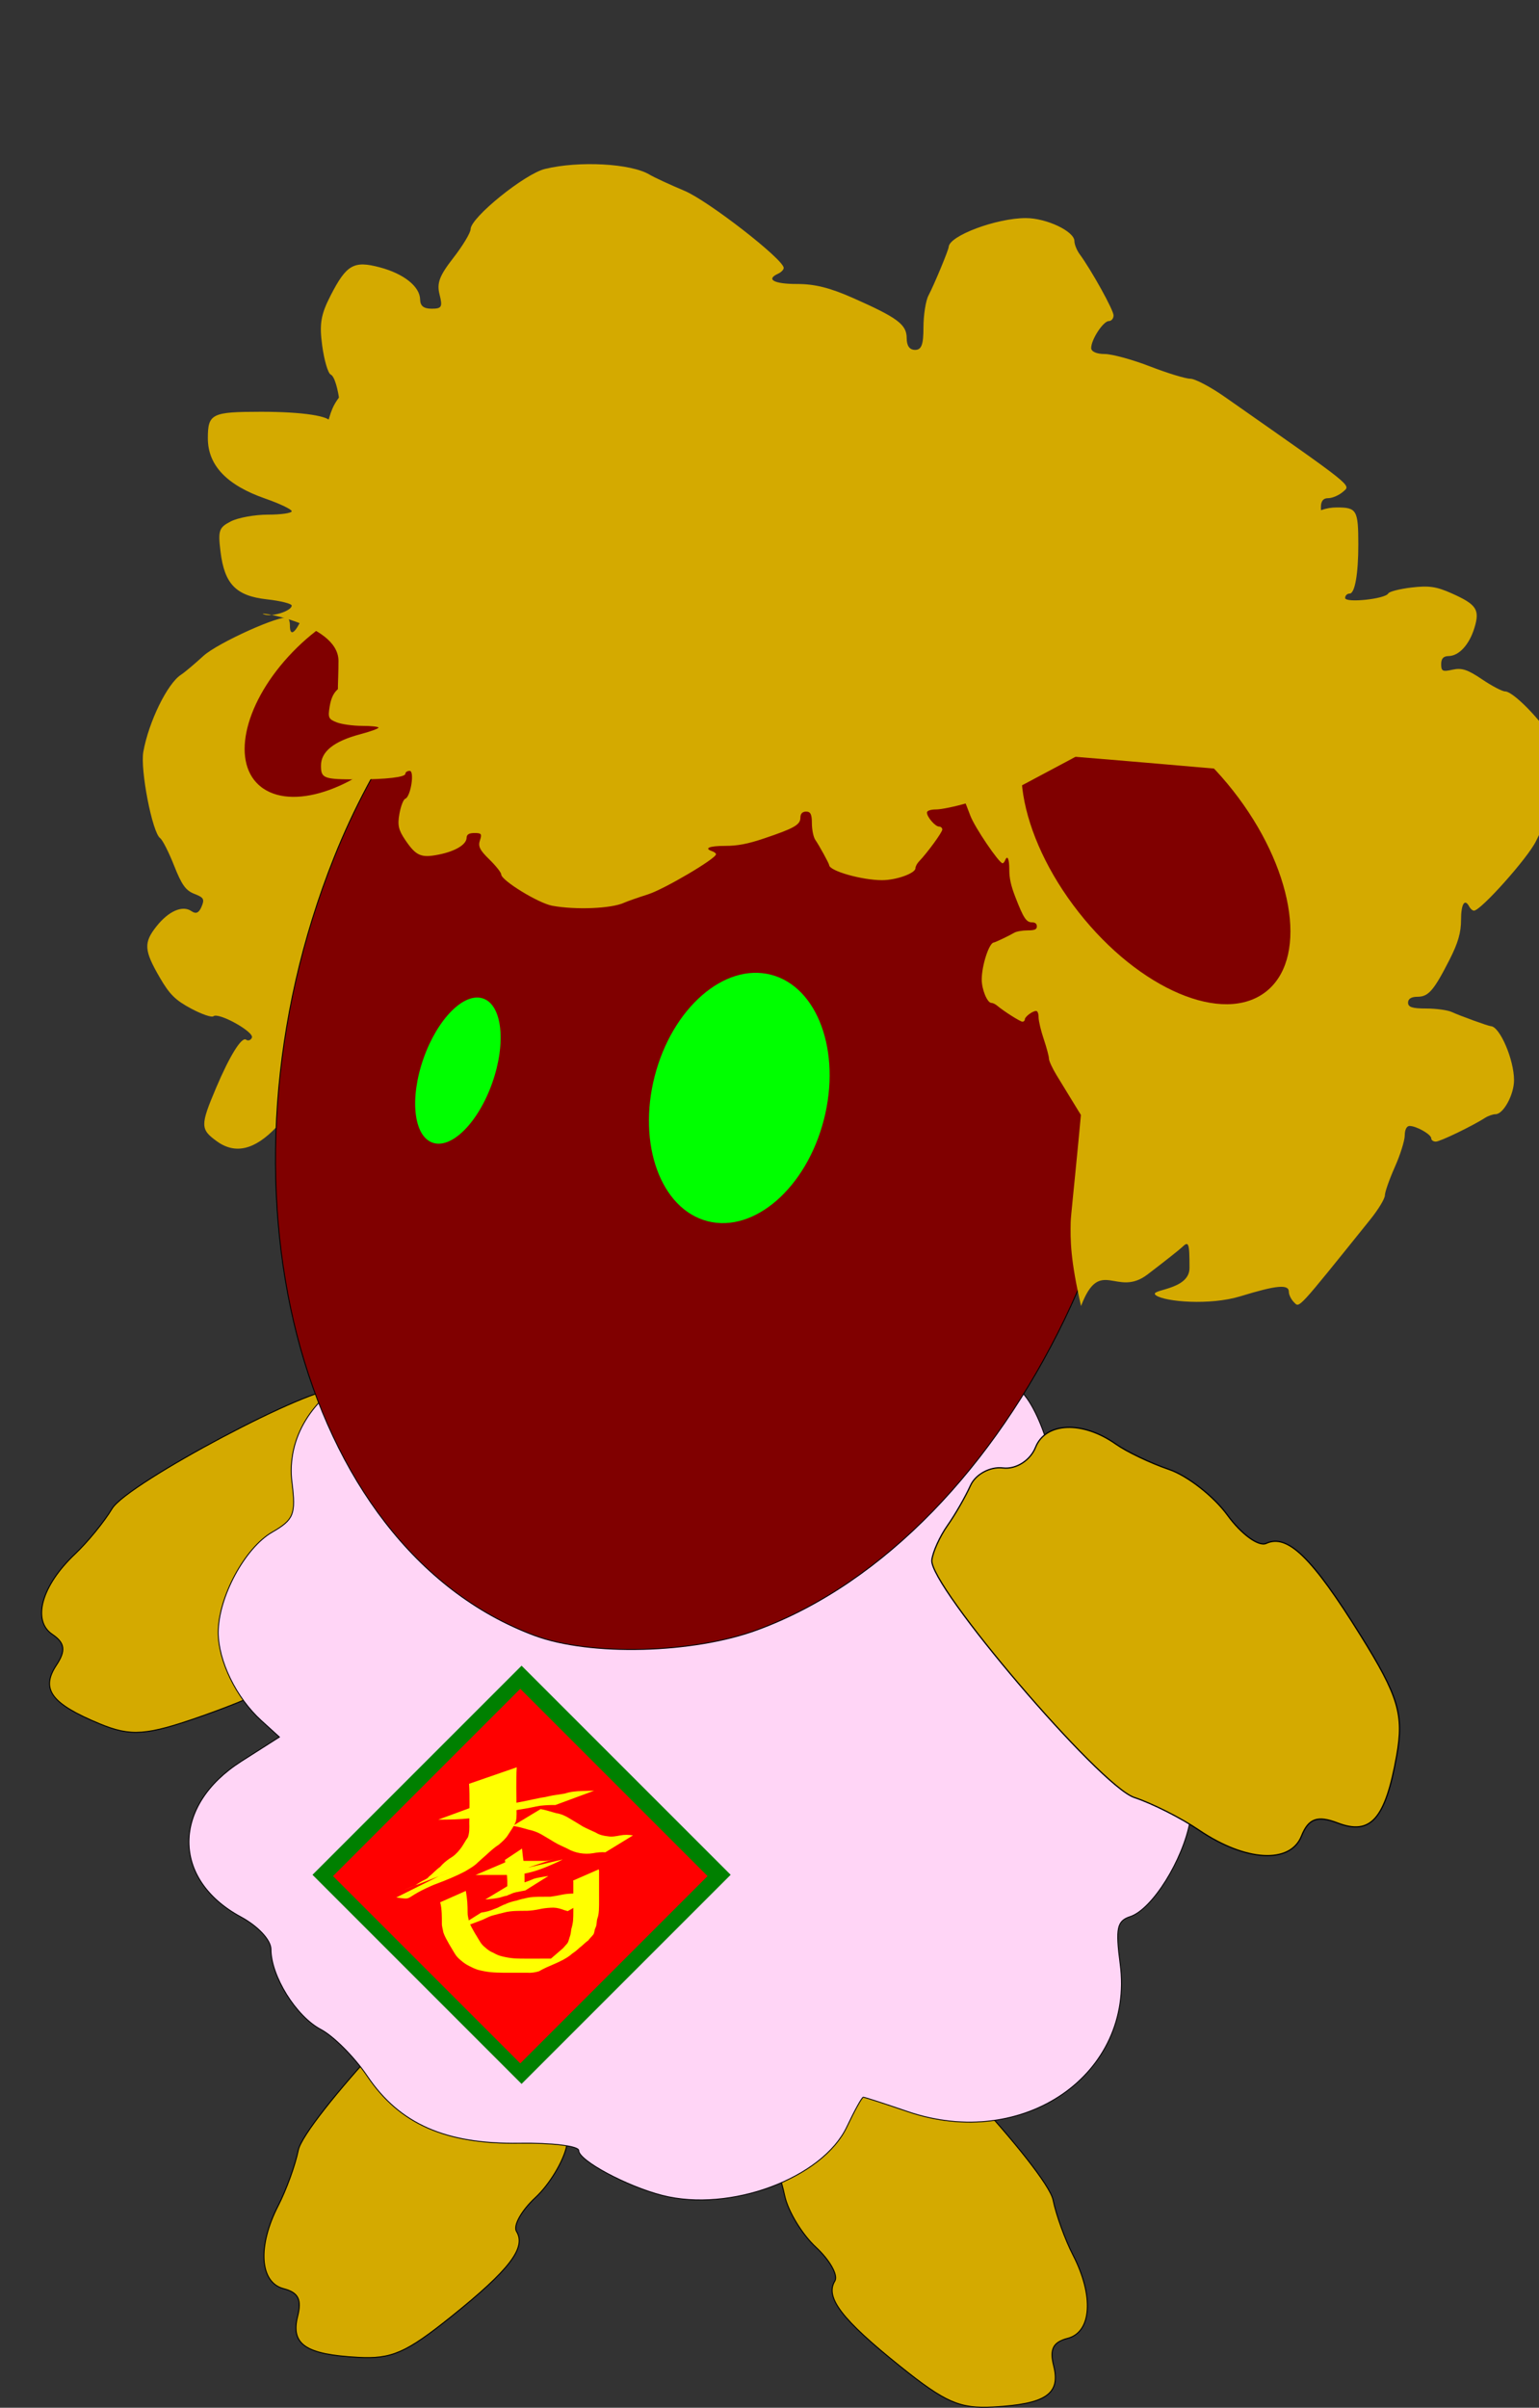
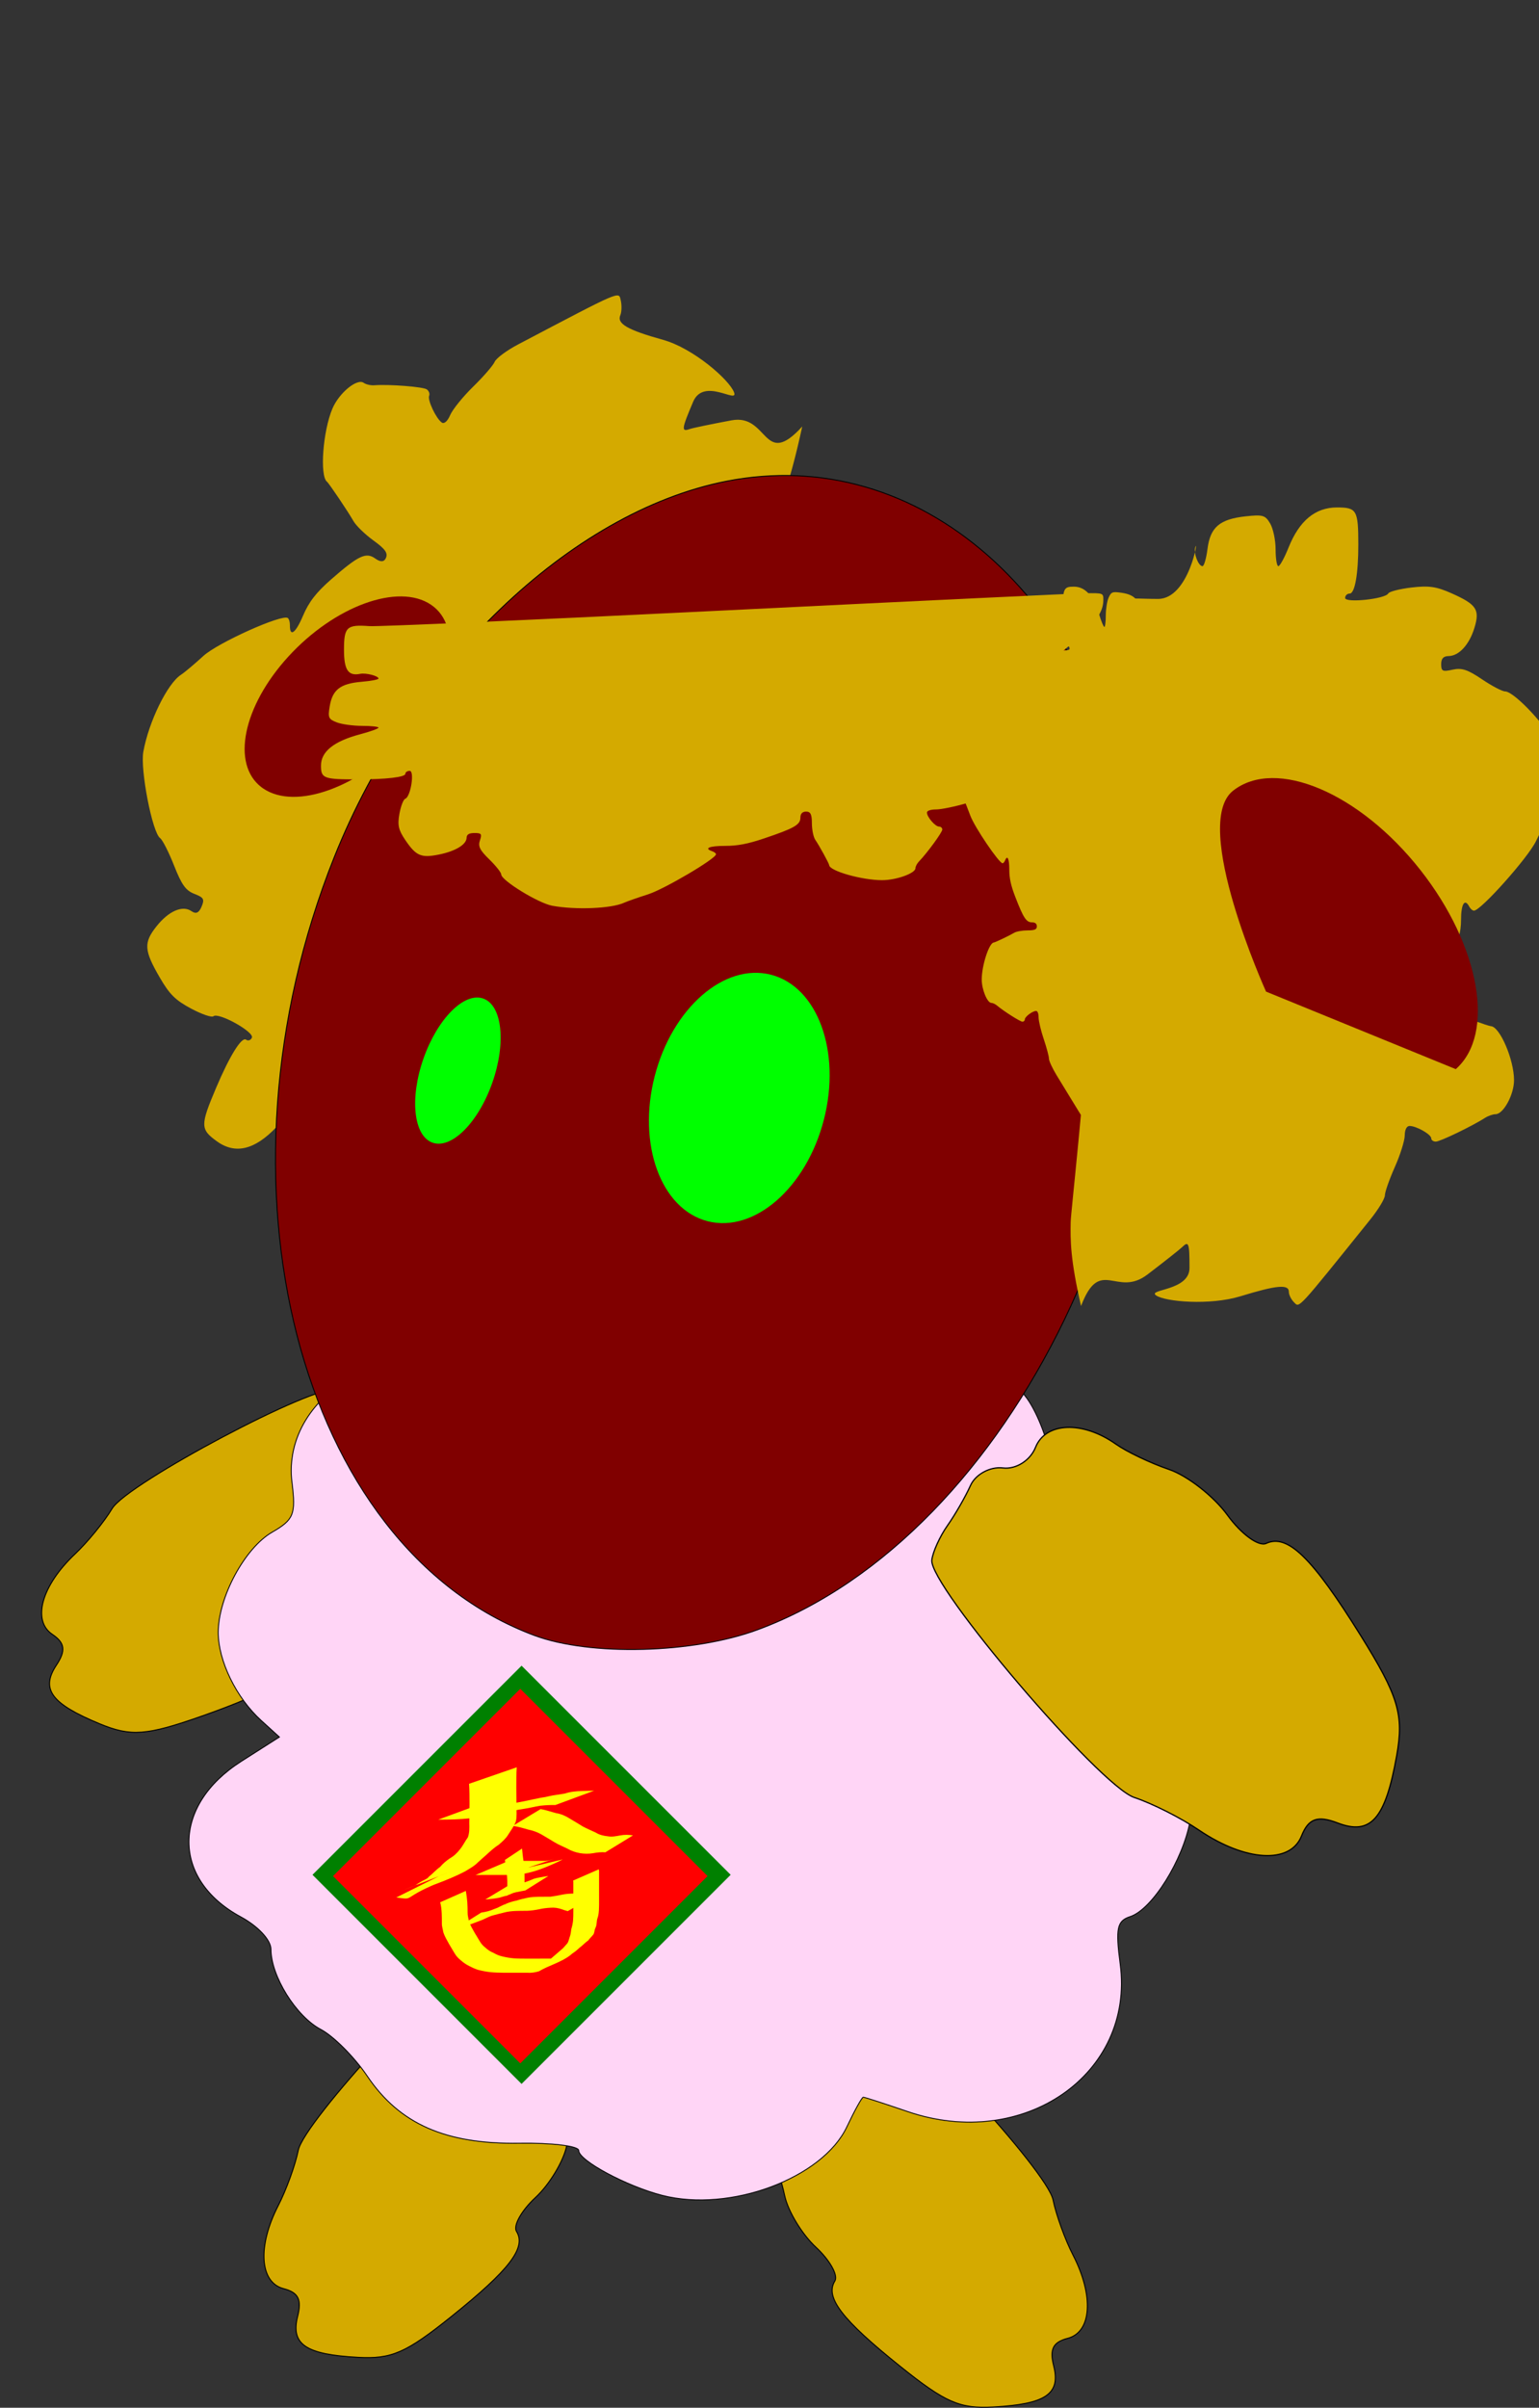
<svg xmlns="http://www.w3.org/2000/svg" version="1.1" viewBox="0 0 443.1 693.11">
  <rect x="0" y="0" width="443.1" height="693.11" fill="#333333" stroke="none" />
  <g transform="translate(-159.75 -67.475)">
    <path d="m217.79 561.51c20.229-7.116 26.929-11.505 25.754-16.871-0.412-1.883 3.351-5.203 8.364-7.378 5.012-2.175 11.051-7.138 13.419-11.028 2.368-3.89 6.186-8.779 8.483-10.864 7.042-6.389 8.551-14.893 3.275-18.455-2.745-1.853-4.099-5.571-3.082-8.466 0.998-2.839-0.078-6.564-2.39-8.279-2.312-1.715-5.915-4.982-8.006-7.261-2.091-2.279-5.288-4.666-7.104-5.304-5.664-1.991-60.128 26.873-64.487 34.175-2.245 3.761-7.06 9.65-10.7 13.086-9.573 9.037-12.409 19.098-6.507 23.082 3.66 2.471 3.953 4.68 1.175 8.884-4.573 6.921-1.485 11.097 12.475 16.873 8.999 3.724 13.455 3.39 29.332-2.195z" fill="#d4aa00" stroke="#000" stroke-width=".286" />
    <path d="m418.82 748.57c-16.725-13.42-21.591-19.783-18.703-24.455 1.013-1.64-1.437-6.02-5.444-9.734-4.008-3.714-8.059-10.398-9.003-14.854s-2.925-10.333-4.401-13.062c-4.525-8.363-3.129-16.886 3.03-18.497 3.204-0.838 5.714-3.897 5.714-6.965 0-3.009 2.25-6.167 5-7.018s7.233-2.739 9.961-4.196 6.536-2.649 8.461-2.649c6.004 0 47.817 45.289 49.507 53.624 0.871 4.293 3.461 11.445 5.756 15.894 6.035 11.7 5.375 22.132-1.514 23.933-4.272 1.117-5.281 3.105-4.054 7.992 2.019 8.045-2.278 10.962-17.363 11.782-9.725 0.529-13.818-1.263-26.945-11.796z" fill="#d4aa00" stroke="#000" stroke-width=".286" />
    <path d="m289.75 734.28c16.725-13.42 21.591-19.783 18.703-24.455-1.013-1.639 1.437-6.02 5.444-9.734 4.008-3.714 8.059-10.398 9.003-14.854 0.944-4.455 2.925-10.333 4.401-13.062 4.525-8.363 3.129-16.886-3.03-18.497-3.204-0.838-5.714-3.897-5.714-6.965 0-3.009-2.25-6.167-5-7.018s-7.233-2.739-9.961-4.196c-2.729-1.457-6.536-2.648-8.461-2.648-6.004 0-47.817 45.289-49.507 53.624-0.871 4.293-3.461 11.445-5.756 15.894-6.035 11.7-5.375 22.132 1.514 23.934 4.272 1.117 5.281 3.105 4.054 7.992-2.019 8.045 2.278 10.962 17.363 11.782 9.725 0.529 13.818-1.263 26.945-11.796z" fill="#d4aa00" stroke="#000" stroke-width=".286" />
    <g transform="matrix(.886 0 0 .891 102.84 -106.59)" fill="#ffd5f6">
      <path d="m279.43 904.65c-11.622-2.974-27.143-11.268-27.143-14.505 0-1.451-8.679-2.506-19.286-2.345-23.964 0.363-38.942-6.211-49.434-21.699-4.141-6.113-10.929-12.896-15.083-15.072-8.033-4.209-16.197-17.253-16.197-25.878 0-3.005-4.166-7.45-9.85-10.511-22.476-12.104-22.391-35.884 0.179-50.198l12.413-7.872-5.95-5.384c-8.076-7.308-13.936-19.249-13.936-28.396 0-11.35 8.627-27.3 17.529-32.409 7.04-4.04 7.735-5.762 6.453-15.989-3.694-29.475 34.685-50.578 69.251-38.079 8.564 3.097 9.989 2.747 16.882-4.147 4.141-4.141 12.06-9.024 17.598-10.852 12.777-4.217 36.702-2.303 49.208 3.936 7.984 3.983 11.665 4.271 21.334 1.667 22.65-6.099 52.5 3.306 64.65 20.369 3.435 4.823 6.951 14.035 7.814 20.471 1.235 9.21 4.519 14.544 15.424 25.055 13.417 12.932 15.717 18.55 14.352 35.058-0.225 2.716 2.752 9.596 6.615 15.287 8.433 12.427 11.355 25.998 8.716 40.488-2.312 12.695-12.34 28.629-19.469 30.933-4.28 1.384-4.787 3.77-3.255 15.325 4.72 35.577-31.415 60.5-69.1 47.66-7.476-2.547-13.947-4.632-14.379-4.632-0.432 0-2.821 4.289-5.309 9.532-7.918 16.687-38.032 27.817-60.031 22.188z" fill="#ffd5f6" stroke="#000" stroke-width=".286" />
    </g>
    <path d="m551.46 538.21c-13.941-22.395-21.008-29.275-27.161-26.448-2.159 0.992-7.159-2.647-11.109-8.088-3.951-5.44-11.533-11.376-16.849-13.19-5.316-1.814-12.219-5.104-15.341-7.311-9.567-6.763-20.215-6.328-23.106 0.944-1.504 3.784-5.626 6.39-9.383 5.934-3.685-0.448-7.889 1.827-9.342 5.054-1.453 3.227-4.434 8.414-6.625 11.525s-4.219 7.578-4.506 9.925c-0.896 7.323 48.334 65.055 58.289 68.357 5.128 1.7 13.501 5.923 18.607 9.384 13.429 9.101 26.304 9.848 29.539 1.713 2.006-5.045 4.591-5.979 10.394-3.756 9.552 3.659 13.765-1.149 17.021-19.425 2.099-11.782 0.515-17.041-10.427-34.618z" fill="#d4aa00" stroke="#000" stroke-width=".352" />
    <g transform="matrix(.352 -.83 .53 .383 -46.616 1291.2)" fill="#d4aa00">
      <path d="m1160.9-50.092c-72.487-6.572-111.51-14.449-114.66-14.013-8.777 1.218-6.973 2.28-6.973-13.899 0-14.302-24.088-18.743-19.47-17.049 2.232 0.819 7.084-1.46 7.084-3.328 0-0.711-2.943-1.745-6.541-2.298-8.21-1.262-11.258-5.602-12.313-17.531-0.696-7.866-0.437-8.935 2.708-11.193 1.913-1.373 6.328-2.497 9.812-2.497 3.484 0 6.334-0.566 6.334-1.259s-3.165-2.796-7.034-4.674c-10.179-4.943-15.179-12.262-15.179-22.221 0-9.057 1.008-9.756 14.068-9.763 11.081-5e-3 18.51 1.582 18.51 3.957 0 1.143 0.752 2.079 1.672 2.079 1.976 0 0.38-18.436-1.711-19.761-0.711-0.45-1.724-5.241-2.251-10.645-0.781-7.998-0.371-11.424 2.202-18.417 4.22-11.467 6.151-13.011 13.07-10.446 6.349 2.354 10.593 7.061 10.662 11.826 0.035 2.413 0.939 3.416 3.078 3.416 2.651 0 2.909-0.653 2.07-5.238-0.769-4.201-0.049-6.868 3.635-13.469 2.526-4.527 4.593-9.308 4.593-10.624 0-4.237 14.32-20.368 19.695-22.187 9.039-3.058 22.757-2.023 27.691 2.089 1.222 1.018 5.395 3.709 9.274 5.979 6.277 3.674 26.266 25.294 26.266 28.41 0 0.658-0.666 1.619-1.481 2.135-3.326 2.107-1.1 3.795 5.003 3.795 4.771 0 8.735 1.389 15.003 5.259 11.679 7.21 14.052 9.695 14.052 14.712 0 2.827 0.767 4.319 2.221 4.319 1.703 0 2.221-1.932 2.221-8.279 0-4.553 0.597-9.848 1.327-11.766 1.466-3.854 5.311-16.713 5.355-17.91 0.151-4.123 12.658-10.627 20.433-10.627 5.469 0 12.868 4.877 12.868 8.481 0 1.203 0.626 3.374 1.39 4.824 3.156 5.984 8.976 20.609 8.976 22.556 0 1.152-0.559 2.094-1.243 2.094-1.478 0-4.68 6.801-4.68 9.94 0 1.316 1.433 2.206 3.552 2.206 1.954 0 7.352 2.05 11.997 4.555 4.645 2.505 9.463 4.554 10.706 4.554s5.34 3.002 9.105 6.671c34.729 33.85 33.437 32.412 31.392 34.939-1.076 1.33-2.875 2.418-3.997 2.418-2.963 0-2.547 5.553 1.658 22.146 3.549 14.002 2.115 34.508-0.319 38.733-2.371 4.115-1.664-15.334-10.362-15.334-9.582 0-10.36 0.346-7.821 3.48 0.817 1.008 5.437 8.102 10.266 15.763 8.977 14.242-7.053 21.756 11.934 30.478-17.504 4.901-24.848 4.933-31.835 4.748-3.869-0.102-41.532-5.563-114.02-12.135z" />
      <path d="m1141.8-96.613c-49.725 3.419-92.174 6.031-94.331 5.804-6.021-0.634-6.743 0.3-6.743 8.718 0 7.442 1.116 9.752 4.283 8.871 1.531-0.426 4.859 0.76 4.859 1.732 0 0.37-2.019 0.908-4.487 1.196-5.632 0.657-7.723 2.915-8.447 9.121-0.477 4.093-0.3 4.649 1.858 5.824 1.312 0.715 4.341 1.299 6.731 1.299 2.39 0 4.345 0.295 4.345 0.655 0 0.36-2.171 1.455-4.825 2.432-6.982 2.572-10.412 6.38-10.412 11.562 0 4.712 0.691 5.076 9.65 5.08 7.601 3e-3 12.698-0.823 12.698-2.059 0-0.595 0.516-1.081 1.147-1.081 1.356 0 0.261 9.592-1.173 10.282-0.488 0.234-1.183 2.727-1.544 5.539-0.535 4.162-0.255 5.944 1.511 9.583 2.894 5.967 4.22 6.77 8.966 5.435 4.356-1.225 7.267-3.674 7.314-6.153 0.024-1.255 0.644-1.777 2.111-1.777 1.819 0 1.996 0.34 1.42 2.725-0.527 2.186-0.034 3.573 2.494 7.008 1.733 2.356 3.151 4.843 3.151 5.528 0 2.204 9.823 10.598 13.511 11.544 6.2 1.591 15.611 1.053 18.996-1.087 0.838-0.53 3.701-1.93 6.362-3.111 4.306-1.911 18.018-13.161 18.018-14.782 0-0.343-0.457-0.842-1.016-1.111-2.281-1.096-0.755-1.975 3.432-1.975 3.273 0 5.992-0.723 10.292-2.736 8.012-3.752 9.64-5.044 9.64-7.655 0-1.471 0.526-2.247 1.524-2.247 1.168 0 1.524 1.005 1.524 4.307 0 2.369 0.409 5.124 0.91 6.122 1.006 2.005 3.643 8.696 3.673 9.319 0.104 2.145 8.683 5.529 14.017 5.529 3.751 0 8.827-2.537 8.827-4.413 0-0.626 0.429-1.756 0.954-2.51 2.165-3.114 6.157-10.723 6.157-11.736 0-0.599-0.384-1.089-0.853-1.089-1.014 0-3.211-3.539-3.211-5.172 0-0.685 0.983-1.148 2.436-1.148 1.34 0 5.043-1.066 8.23-2.37 3.186-1.303 6.491-2.37 7.344-2.37 0.853 0 3.663-1.562 6.246-3.471 23.824-17.613 22.937-16.864 21.534-18.179-0.738-0.692-1.972-1.258-2.742-1.258-2.032 0-1.747-2.889 1.138-11.523 2.434-7.285 1.451-17.955-0.219-20.153-1.627-2.141-1.141 7.978-7.108 7.978-6.573 0-7.106-0.18-5.365-1.811 0.561-0.525 3.729-4.215 7.042-8.202 6.158-7.41 8.176-11.32 8.186-15.858 0.01-2.55-0.026-2.567-4.819-2.471-2.654 0.053-45.509 2.894-95.234 6.314z" />
    </g>
    <path d="m313.63 538.28c-68.046-25.398-95.058-130.41-57.632-224.07 22.078-55.249 68.085-99.361 112.83-108.19 55.567-10.958 105.68 33.081 118.43 104.08 16.355 91.058-36.02 199.46-109.45 226.55-18.575 6.852-48.165 7.601-64.179 1.623z" fill="#800000" stroke="#000" stroke-width=".27" />
    <path transform="matrix(-.417 .457 .3 .203 6.504 382.63)" d="m-328.95 306.27c0 31.248-25.92 56.579-57.895 56.579s-57.895-25.331-57.895-56.579 25.92-56.579 57.895-56.579c31.287 0 56.913 24.292 57.868 54.853" fill="#800000" />
    <path transform="matrix(1.353 .348 -.326 1.267 1016.6 -213.18)" d="m-322 564.36c0 15.464-8.059 28-18 28s-18-12.536-18-28c0-15.464 8.059-28 18-28s18 12.536 18 28z" fill="#0f0" stroke-width="0" />
    <path transform="matrix(.901 .316 -.317 .902 860.04 56.941)" d="m-440 511.36c0 12.703-4.925 23-11 23s-11-10.297-11-23 4.925-23 11-23 11 10.297 11 23z" fill="#0f0" stroke-width="0" />
    <g transform="matrix(0 .761 -.628 0 444.18 -551)" fill="#d4aa00">
      <path d="m1160.9-50.092c-72.487-6.572-111.51-14.449-114.66-14.013-8.777 1.218-6.973 2.28-6.973-13.899 0-14.302-24.088-18.743-19.47-17.049 2.232 0.819 7.084-1.46 7.084-3.328 0-0.711-2.943-1.745-6.541-2.298-8.21-1.262-11.258-5.602-12.313-17.531-0.696-7.866-0.437-8.935 2.708-11.193 1.913-1.373 6.328-2.497 9.812-2.497 3.484 0 6.334-0.566 6.334-1.259s-3.165-2.796-7.034-4.674c-10.179-4.943-15.179-12.262-15.179-22.221 0-9.057 1.008-9.756 14.068-9.763 11.081-5e-3 18.51 1.582 18.51 3.957 0 1.143 0.752 2.079 1.672 2.079 1.976 0 0.38-18.436-1.711-19.761-0.711-0.45-1.724-5.241-2.251-10.645-0.781-7.998-0.371-11.424 2.202-18.417 4.22-11.467 6.151-13.011 13.07-10.446 6.349 2.354 10.593 7.061 10.662 11.826 0.035 2.413 0.939 3.416 3.078 3.416 2.651 0 2.909-0.653 2.07-5.238-0.769-4.201-0.049-6.868 3.635-13.469 2.526-4.527 4.593-9.308 4.593-10.624 0-4.237 14.32-20.368 19.695-22.187 9.039-3.058 22.757-2.023 27.691 2.089 1.222 1.018 5.395 3.709 9.274 5.979 6.277 3.674 26.266 25.294 26.266 28.41 0 0.658-0.666 1.619-1.481 2.135-3.326 2.107-1.1 3.795 5.003 3.795 4.771 0 8.735 1.389 15.003 5.259 11.679 7.21 14.052 9.695 14.052 14.712 0 2.827 0.767 4.319 2.221 4.319 1.703 0 2.221-1.932 2.221-8.279 0-4.553 0.597-9.848 1.327-11.766 1.466-3.854 5.311-16.713 5.355-17.91 0.151-4.123 12.658-10.627 20.433-10.627 5.469 0 12.868 4.877 12.868 8.481 0 1.203 0.626 3.374 1.39 4.824 3.156 5.984 8.976 20.609 8.976 22.556 0 1.152-0.559 2.094-1.243 2.094-1.478 0-4.68 6.801-4.68 9.94 0 1.316 1.433 2.206 3.552 2.206 1.954 0 7.352 2.05 11.997 4.555 4.645 2.505 9.463 4.554 10.706 4.554s5.34 3.002 9.105 6.671c34.729 33.85 33.437 32.412 31.392 34.939-1.076 1.33-2.875 2.418-3.997 2.418-2.963 0-2.547 5.553 1.658 22.146 3.549 14.002 2.115 34.508-0.319 38.733-2.371 4.115-1.664-15.334-10.362-15.334-9.582 0-10.36 0.346-7.821 3.48 0.817 1.008 5.437 8.102 10.266 15.763 8.977 14.242-7.053 21.756 11.934 30.478-17.504 4.901-24.848 4.933-31.835 4.748-3.869-0.102-41.532-5.563-114.02-12.135z" />
      <path d="m1141.8-96.613c-49.725 3.419-92.174 6.031-94.331 5.804-6.021-0.634-6.743 0.3-6.743 8.718 0 7.442 1.116 9.752 4.283 8.871 1.531-0.426 4.859 0.76 4.859 1.732 0 0.37-2.019 0.908-4.487 1.196-5.632 0.657-7.723 2.915-8.447 9.121-0.477 4.093-0.3 4.649 1.858 5.824 1.312 0.715 4.341 1.299 6.731 1.299 2.39 0 4.345 0.295 4.345 0.655 0 0.36-2.171 1.455-4.825 2.432-6.982 2.572-10.412 6.38-10.412 11.562 0 4.712 0.691 5.076 9.65 5.08 7.601 3e-3 12.698-0.823 12.698-2.059 0-0.595 0.516-1.081 1.147-1.081 1.356 0 0.261 9.592-1.173 10.282-0.488 0.234-1.183 2.727-1.544 5.539-0.535 4.162-0.255 5.944 1.511 9.583 2.894 5.967 4.22 6.77 8.966 5.435 4.356-1.225 7.267-3.674 7.314-6.153 0.024-1.255 0.644-1.777 2.111-1.777 1.819 0 1.996 0.34 1.42 2.725-0.527 2.186-0.034 3.573 2.494 7.008 1.733 2.356 3.151 4.843 3.151 5.528 0 2.204 9.823 10.598 13.511 11.544 6.2 1.591 15.611 1.053 18.996-1.087 0.838-0.53 3.701-1.93 6.362-3.111 4.306-1.911 18.018-13.161 18.018-14.782 0-0.343-0.457-0.842-1.016-1.111-2.281-1.096-0.755-1.975 3.432-1.975 3.273 0 5.992-0.723 10.292-2.736 8.012-3.752 9.64-5.044 9.64-7.655 0-1.471 0.526-2.247 1.524-2.247 1.168 0 1.524 1.005 1.524 4.307 0 2.369 0.409 5.124 0.91 6.122 1.006 2.005 3.643 8.696 3.673 9.319 0.104 2.145 8.683 5.529 14.017 5.529 3.751 0 8.827-2.537 8.827-4.413 0-0.626 0.429-1.756 0.954-2.51 2.165-3.114 6.157-10.723 6.157-11.736 0-0.599-0.384-1.089-0.853-1.089-1.014 0-3.211-3.539-3.211-5.172 0-0.685 0.983-1.148 2.436-1.148 1.34 0 5.043-1.066 8.23-2.37 3.186-1.303 6.491-2.37 7.344-2.37 0.853 0 3.663-1.562 6.246-3.471 23.824-17.613 22.937-16.864 21.534-18.179-0.738-0.692-1.972-1.258-2.742-1.258-2.032 0-1.747-2.889 1.138-11.523 2.434-7.285 1.451-17.955-0.219-20.153-1.627-2.141-1.141 7.978-7.108 7.978-6.573 0-7.106-0.18-5.365-1.811 0.561-0.525 3.729-4.215 7.042-8.202 6.158-7.41 8.176-11.32 8.186-15.858 0.01-2.55-0.026-2.567-4.819-2.471-2.654 0.053-45.509 2.894-95.234 6.314z" />
    </g>
    <g transform="matrix(.801 0 0 .801 480.84 360.95)">
      <rect transform="matrix(.707 -.707 .707 .707 0 0)" x="-421.45" y="13.331" width="106.3" height="106.3" fill="#008000" />
      <rect transform="matrix(.707 -.707 .707 .707 0 0)" x="-416.56" y="18.877" width="95.209" height="95.209" fill="#f00" />
      <g transform="matrix(.536 0 0 .445 -169.29 83.568)" fill="#ff0">
        <path d="m-112.25 446.96c6.951 0.434 13.624-0.11 20.346-1.157 7.896-0.981 15.019-3.304 22.493-5.031 1.026-0.198 2.071-0.363 3.078-0.594 1.516-0.416 3.171-0.893 4.74-1.243 2.032-0.454 4.111-0.691 6.139-1.154 0.671-0.126 1.369-0.208 2.013-0.377 1.312-0.465 1.962-0.731 3.364-1.085 1.802-0.456 3.651-0.665 5.562-0.86 3.601-0.319 7.247-0.224 10.864-0.395l-25.938 11.556c-3.441-0.068-6.91 0.139-10.266 0.605-3.677 0.664-7.009 1.825-10.711 2.452-4.607 0.828-9.014 1.977-13.559 2.921-7.407 1.8-14.699 3.828-22.593 4.738-7.09 0.924-14.197 1.124-21.437 1.099l25.905-11.475z" />
        <path d="m-85.503 416.15c-0.285 5.516-0.306 11.041-0.3 16.562 0.038 5.134 0.111 10.267 0.15 15.401-0.035 3.94 0.313 7.886-0.457 11.789-1.125 3.722-3.309 7.15-5.125 10.668-1.484 2.994-3.848 5.525-6.266 8.034-2.492 1.94-4.579 4.098-6.649 6.328-2.383 2.727-5.004 5.314-7.423 8.024-2.288 2.909-5.542 5.015-8.643 7.295-11.788 7.49-25.962 12.715-38.502 18.822-9.404 4.579 18.957-8.949 28.467-13.38 0.656-0.306-1.269 0.669-1.903 1.004-32.885 15.14-20.233 16.918-34.124 14.606l28.934-17.414c10.704-4.865 1.241-0.57-28.076 13.335 20.179-9.58 65.443-30.973 6.165-3.009-5.686 2.683 12.048-5.467 5.885-3.101 1.712-0.96 2.952-2.192 4.588-3.205 1.71-1.058 3.457-1.778 4.4-3.506 2.684-2.431 4.612-5.388 7.424-7.726 1.801-2.515 3.894-4.768 6.396-6.821 2.856-1.926 5.139-4.571 6.83-7.245 2.217-3.138 3.492-6.705 5.478-9.953 1.096-3.75 1.006-7.486 0.921-11.34 0.039-5.175 0.113-10.35 0.15-15.526 6e-3 -5.437-0.011-10.879-0.3-16.312l31.981-13.331z" />
        <path d="m-69.496 449.9c3.606 0.722 6.997 2.235 10.512 3.307 3.322 0.641 6.236 2.223 8.926 4.293 2.954 2.13 5.944 4.212 8.835 6.438 2.844 1.805 5.834 3.342 8.768 4.981 2.394 1.84 5.141 2.581 8.036 2.965 2.858 0.611 5.457-0.085 8.221-0.686 2.923-0.695 5.749-0.584 8.668-0.061l-18.557 13.679c-2.786-0.283-5.539 0.105-8.268 0.729-2.887 0.57-5.768 0.518-8.666-0.04-3.049-0.656-5.873-1.806-8.472-3.629-2.944-1.758-6.052-3.224-8.823-5.283-2.926-2.162-5.886-4.276-8.858-6.369-2.614-1.77-5.467-2.951-8.498-3.718-3.477-1.182-6.929-2.533-10.59-2.956l18.766-13.649z" />
        <g transform="translate(82.895 -56.579)">
          <path d="m-173.72 548.27c4.201 0.093 8.406 0.066 12.609 0.06 3.962-8e-3 7.923-0.013 11.885-0.015 1.603-0.171 2.897-0.517 4.273-1.077 0.402-0.164 1.639-0.615 1.236-0.452-25.624 10.409-29.425 12.031-20.81 8.376l1.56-0.798s25.404-7.21 25.404-7.21c-0.481 0.299-0.963 0.597-1.444 0.896-9.291 5.325-20.138 11.158-32.371 11.651-3.942-3e-3 -7.883-7e-3 -11.825-0.015-4.28-7e-3 -8.562-0.032-12.841 0.06l22.323-11.475z" />
          <path d="m-164.85 538.35c0.28 3.023 0.462 6.056 0.863 9.051 0.425 2.796 0.628 5.644 0.738 8.501 0.08 2.648 0.075 5.3 0.076 7.95 0.109 2.118-0.17 4.006-0.922 5.795l-12.038 7.388c1.189-0.857 1.534-2.472 1.442-4.386 2e-3 -2.622 9e-3 -5.246-0.042-7.867-0.076-2.777-0.22-5.551-0.613-8.274-0.401-2.976-0.577-5.983-0.985-8.955l11.481-9.202z" />
          <path d="m-173.67 568.01c2.961-0.544 5.915-0.657 8.73-1.786 2.807-0.825 5.379-2.091 7.955-3.428 2.312-0.914 4.783-1.212 7.188-1.806 1.72-0.339 0.855-0.189 2.598-0.45l-15.477 11.663c-1.688 0.344-0.847 0.159-2.523 0.557-2.355 0.58-4.795 0.894-6.917 2.166-2.58 1.309-5.333 2.209-8.071 3.127-3.03 0.778-6.17 1.118-9.276 1.432l15.794-11.475z" />
          <path d="m-202.54 572.56c0.453 3.043 0.777 6.1 0.985 9.168 0.169 2.805 0.192 5.615 0.205 8.424-0.081 2.312 0.578 4.555 0.908 6.828 0.537 2.067 1.306 4.105 2.242 6.025 0.907 1.871 1.694 3.812 2.709 5.627 0.928 1.732 1.676 3.562 2.641 5.273 0.898 1.769 2.142 3.288 3.582 4.639 1.466 1.622 3.23 3.088 5.224 4.01 1.801 1.249 3.665 2.288 5.787 2.858 2.592 0.789 5.195 1.325 7.903 1.605 2.89 0.248 5.792 0.256 8.69 0.262 2.656-2e-3 5.313-0.011 7.969-0.016 2.629-4e-3 5.258-4e-3 7.887-5e-3 2.713 0.228 5.183-0.452 7.467-1.903-28.493 16.859-15.838 9.921-10.222 4.67 2.099-1.74 4.034-3.655 5.881-5.658 1.368-1.483 2.825-2.882 4.186-4.371 1.421-1.212 2.292-2.89 3.464-4.321 1.358-1.605 1.512-3.719 2.078-5.659 0.754-2.164 0.874-4.451 1.158-6.703 0.561-2.21 0.95-4.439 1.153-6.708 0.179-2.56 0.18-5.127 0.188-7.692 2e-3 -2.633-3e-3 -5.267-6e-3 -7.9-3e-3 -2.633-3e-3 -5.266-3e-3 -7.898-1.9e-4 -2.632-1.3e-4 -5.263-1.1e-4 -7.895-0.038-0.344-0.077-0.689-0.115-1.033 0 0 17.181-9.048 17.181-9.048 0.067 0.428 0.133 0.856 0.2 1.284-2e-5 2.632-8e-5 5.263 0 7.895 1.5e-4 2.632 3.3e-4 5.265 2e-3 7.897 2e-3 2.635 7e-3 5.27 9e-3 7.904-6.5e-4 2.602 7e-3 5.205-0.105 7.804-0.134 2.329-0.33 4.667-1.021 6.908-0.631 2.228-0.301 4.643-1.061 6.866-0.202 0.651-0.499 1.273-0.655 1.936-0.34 1.448-0.293 3.005-1.117 4.32-1.062 1.586-2.366 2.988-3.327 4.65-1.591 1.251-2.857 2.905-4.269 4.349-2.051 1.83-3.676 4.101-5.89 5.769-3.294 2.777 1.242-1.116-2.05 1.945-5.963 5.543-14.418 8.204-20.798 12.791-2.611 0.978-5.204 1.414-8.004 1.189-2.628 9e-4 -5.257 2e-3 -7.886 7e-3 -2.656 5e-3 -5.312 0.015-7.968-8e-3 -2.928-0.041-5.861-0.113-8.771-0.472-2.79-0.385-5.508-1.003-8.195-1.848-2.14-0.786-4.091-1.916-6.015-3.132-2.022-1.215-3.877-2.714-5.468-4.459-1.58-1.487-2.95-3.18-3.943-5.12-0.952-1.723-1.731-3.538-2.641-5.284-1.012-1.859-1.833-3.819-2.726-5.737-1.013-2.108-1.891-4.311-2.526-6.562-0.311-2.366-1.028-4.687-0.987-7.082 1e-4 -2.784 4e-3 -5.569-0.108-8.351-0.149-2.963-0.346-5.943-1.036-8.838 0 0 17.212-9.202 17.212-9.202z" />
          <path d="m-192.21 590.07c2.97-0.492 5.976-1.399 8.631-2.837 2.492-1.069 4.904-2.31 7.396-3.379 0.353-0.239 1.429-0.929 1.058-0.718-5.128 2.917-20.432 11.81-15.335 8.839 6.947-4.049 13.858-9.789 21.994-11.604 2.23-0.981 4.607-1.497 6.935-2.183 2.544-0.675 5.18-0.807 7.797-0.896 2.641-0.061 5.282-0.046 7.924-0.04 2.618-0.452 5.186-0.943 7.747-1.634 2.62-0.677 5.323-0.845 8.015-0.947 2.784-0.109 5.556 0.734 8.014 2 1.209 0.607 2.508 0.952 3.81 1.284l-15.972 10.934c-1.362-0.435-2.716-0.891-4.006-1.517-2.384-0.978-4.873-1.502-7.461-1.227-2.626 0.184-5.238 0.514-7.775 1.249-2.632 0.65-5.342 1.107-8.05 1.246-2.622-3.1e-4 -5.247-0.01-7.866 0.122-2.548 0.172-5.092 0.464-7.528 1.28-2.311 0.709-4.648 1.322-6.93 2.125-1.192 0.4-1.438 0.442-2.583 0.991-0.434 0.209-1.695 0.918-1.279 0.675 32.031-18.729 7.4-3.99-3.678 2.058-2.435 1.161-4.913 2.226-7.359 3.363-2.943 1.124-5.957 2.033-9.061 2.598l15.561-11.782z" />
        </g>
      </g>
    </g>
-     <path transform="matrix(.548 .697 -.393 .309 824.89 487.57)" d="m-328.95 306.27c0 31.248-25.92 56.579-57.895 56.579s-57.895-25.331-57.895-56.579 25.92-56.579 57.895-56.579c31.287 0 56.913 24.292 57.868 54.853" fill="#800000" />
+     <path transform="matrix(.548 .697 -.393 .309 824.89 487.57)" d="m-328.95 306.27s-57.895-25.331-57.895-56.579 25.92-56.579 57.895-56.579c31.287 0 56.913 24.292 57.868 54.853" fill="#800000" />
    <g transform="matrix(1.087 0 0 .781 -872.48 318.64)" fill="#d4aa00">
-       <path d="m1160.9-50.092c-72.487-6.572-111.51-14.449-114.66-14.013-8.777 1.218-6.973 2.28-6.973-13.899 0-14.302-24.088-18.743-19.47-17.049 2.232 0.819 7.084-1.46 7.084-3.328 0-0.711-2.943-1.745-6.541-2.298-8.21-1.262-11.258-5.602-12.313-17.531-0.696-7.866-0.437-8.935 2.708-11.193 1.913-1.373 6.328-2.497 9.812-2.497 3.484 0 6.334-0.566 6.334-1.259s-3.165-2.796-7.034-4.674c-10.179-4.943-15.179-12.262-15.179-22.221 0-9.057 1.008-9.756 14.068-9.763 11.081-5e-3 18.51 1.582 18.51 3.957 0 1.143 0.752 2.079 1.672 2.079 1.976 0 0.38-18.436-1.711-19.761-0.711-0.45-1.724-5.241-2.251-10.645-0.781-7.998-0.371-11.424 2.202-18.417 4.22-11.467 6.151-13.011 13.07-10.446 6.349 2.354 10.593 7.061 10.662 11.826 0.035 2.413 0.939 3.416 3.078 3.416 2.651 0 2.909-0.653 2.07-5.238-0.769-4.201-0.049-6.868 3.635-13.469 2.526-4.527 4.593-9.308 4.593-10.624 0-4.237 14.32-20.368 19.695-22.187 9.039-3.058 22.757-2.023 27.691 2.089 1.222 1.018 5.395 3.709 9.274 5.979 6.277 3.674 26.266 25.294 26.266 28.41 0 0.658-0.666 1.619-1.481 2.135-3.326 2.107-1.1 3.795 5.003 3.795 4.771 0 8.735 1.389 15.003 5.259 11.679 7.21 14.052 9.695 14.052 14.712 0 2.827 0.767 4.319 2.221 4.319 1.703 0 2.221-1.932 2.221-8.279 0-4.553 0.597-9.848 1.327-11.766 1.466-3.854 5.311-16.713 5.355-17.91 0.151-4.123 12.658-10.627 20.433-10.627 5.469 0 12.868 4.877 12.868 8.481 0 1.203 0.626 3.374 1.39 4.824 3.156 5.984 8.976 20.609 8.976 22.556 0 1.152-0.559 2.094-1.243 2.094-1.478 0-4.68 6.801-4.68 9.94 0 1.316 1.433 2.206 3.552 2.206 1.954 0 7.352 2.05 11.997 4.555 4.645 2.505 9.463 4.554 10.706 4.554s5.34 3.002 9.105 6.671c34.729 33.85 33.437 32.412 31.392 34.939-1.076 1.33-2.875 2.418-3.997 2.418-2.963 0-2.547 5.553 1.658 22.146 3.549 14.002 2.115 34.508-0.319 38.733-2.371 4.115-1.664-15.334-10.362-15.334-9.582 0-10.36 0.346-7.821 3.48 0.817 1.008 5.437 8.102 10.266 15.763 8.977 14.242-7.053 21.756 11.934 30.478-17.504 4.901-24.848 4.933-31.835 4.748-3.869-0.102-41.532-5.563-114.02-12.135z" />
      <path d="m1141.8-96.613c-49.725 3.419-92.174 6.031-94.331 5.804-6.021-0.634-6.743 0.3-6.743 8.718 0 7.442 1.116 9.752 4.283 8.871 1.531-0.426 4.859 0.76 4.859 1.732 0 0.37-2.019 0.908-4.487 1.196-5.632 0.657-7.723 2.915-8.447 9.121-0.477 4.093-0.3 4.649 1.858 5.824 1.312 0.715 4.341 1.299 6.731 1.299 2.39 0 4.345 0.295 4.345 0.655 0 0.36-2.171 1.455-4.825 2.432-6.982 2.572-10.412 6.38-10.412 11.562 0 4.712 0.691 5.076 9.65 5.08 7.601 3e-3 12.698-0.823 12.698-2.059 0-0.595 0.516-1.081 1.147-1.081 1.356 0 0.261 9.592-1.173 10.282-0.488 0.234-1.183 2.727-1.544 5.539-0.535 4.162-0.255 5.944 1.511 9.583 2.894 5.967 4.22 6.77 8.966 5.435 4.356-1.225 7.267-3.674 7.314-6.153 0.024-1.255 0.644-1.777 2.111-1.777 1.819 0 1.996 0.34 1.42 2.725-0.527 2.186-0.034 3.573 2.494 7.008 1.733 2.356 3.151 4.843 3.151 5.528 0 2.204 9.823 10.598 13.511 11.544 6.2 1.591 15.611 1.053 18.996-1.087 0.838-0.53 3.701-1.93 6.362-3.111 4.306-1.911 18.018-13.161 18.018-14.782 0-0.343-0.457-0.842-1.016-1.111-2.281-1.096-0.755-1.975 3.432-1.975 3.273 0 5.992-0.723 10.292-2.736 8.012-3.752 9.64-5.044 9.64-7.655 0-1.471 0.526-2.247 1.524-2.247 1.168 0 1.524 1.005 1.524 4.307 0 2.369 0.409 5.124 0.91 6.122 1.006 2.005 3.643 8.696 3.673 9.319 0.104 2.145 8.683 5.529 14.017 5.529 3.751 0 8.827-2.537 8.827-4.413 0-0.626 0.429-1.756 0.954-2.51 2.165-3.114 6.157-10.723 6.157-11.736 0-0.599-0.384-1.089-0.853-1.089-1.014 0-3.211-3.539-3.211-5.172 0-0.685 0.983-1.148 2.436-1.148 1.34 0 5.043-1.066 8.23-2.37 3.186-1.303 6.491-2.37 7.344-2.37 0.853 0 3.663-1.562 6.246-3.471 23.824-17.613 22.937-16.864 21.534-18.179-0.738-0.692-1.972-1.258-2.742-1.258-2.032 0-1.747-2.889 1.138-11.523 2.434-7.285 1.451-17.955-0.219-20.153-1.627-2.141-1.141 7.978-7.108 7.978-6.573 0-7.106-0.18-5.365-1.811 0.561-0.525 3.729-4.215 7.042-8.202 6.158-7.41 8.176-11.32 8.186-15.858 0.01-2.55-0.026-2.567-4.819-2.471-2.654 0.053-45.509 2.894-95.234 6.314z" />
    </g>
  </g>
</svg>